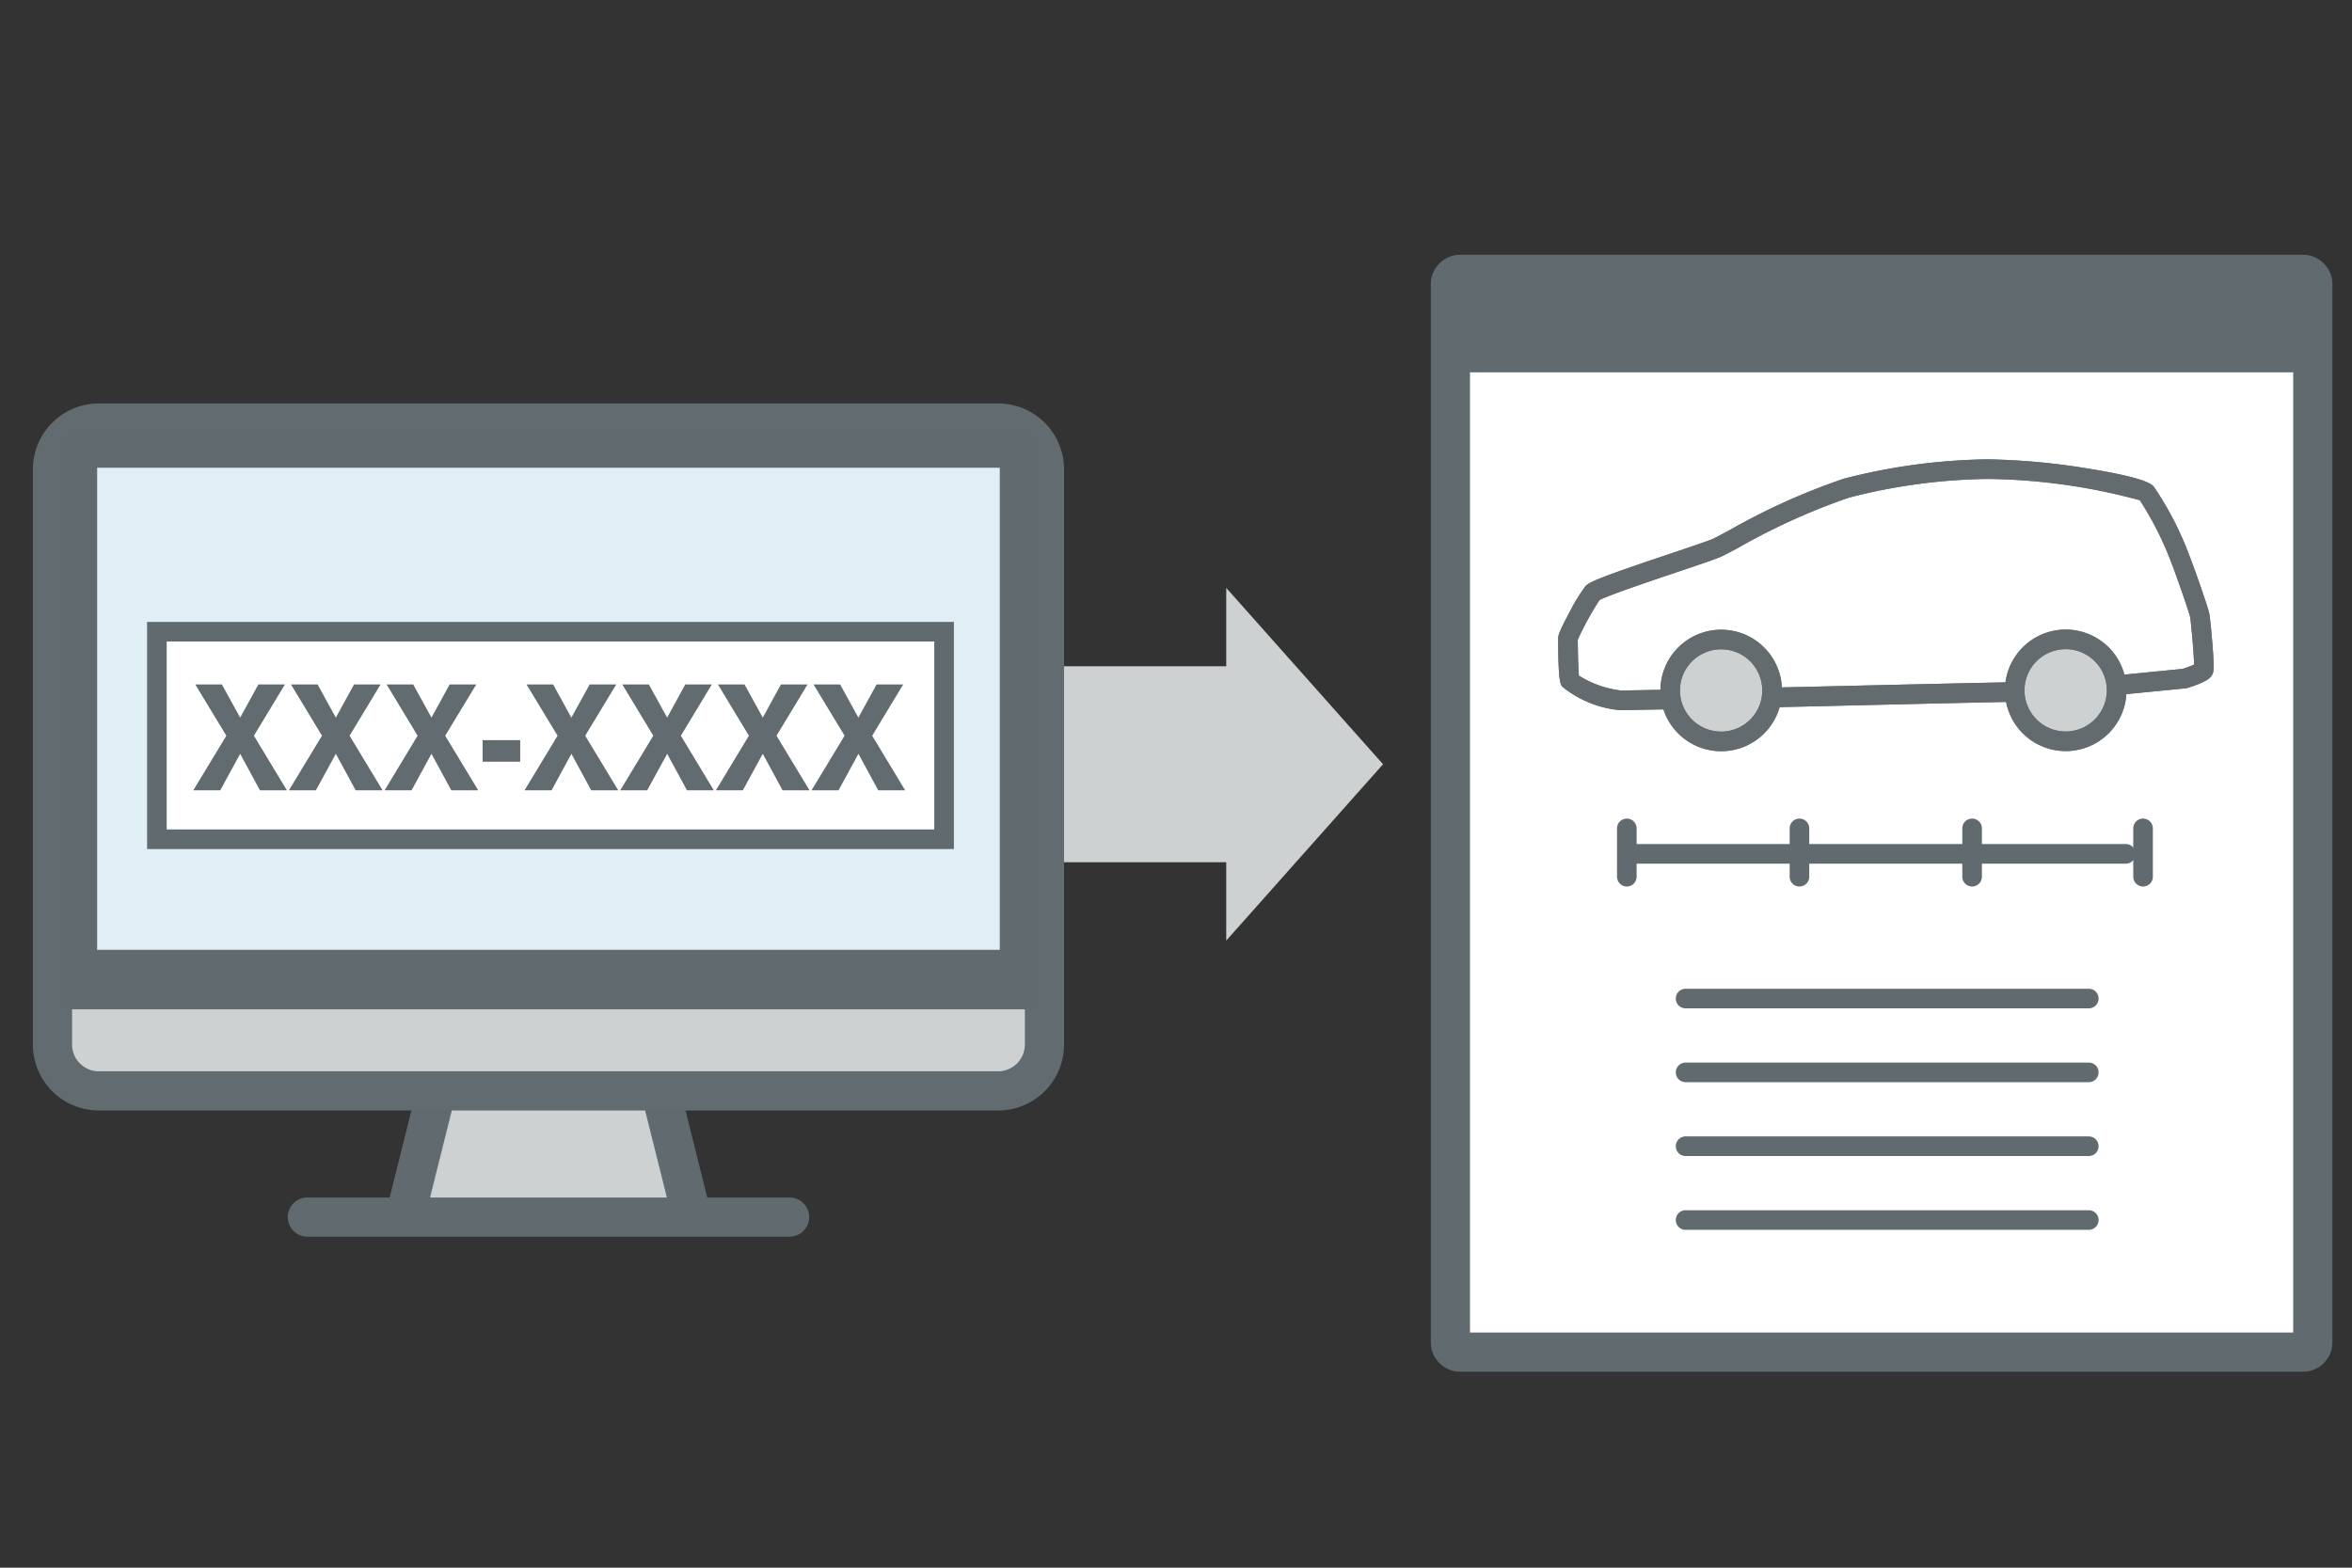
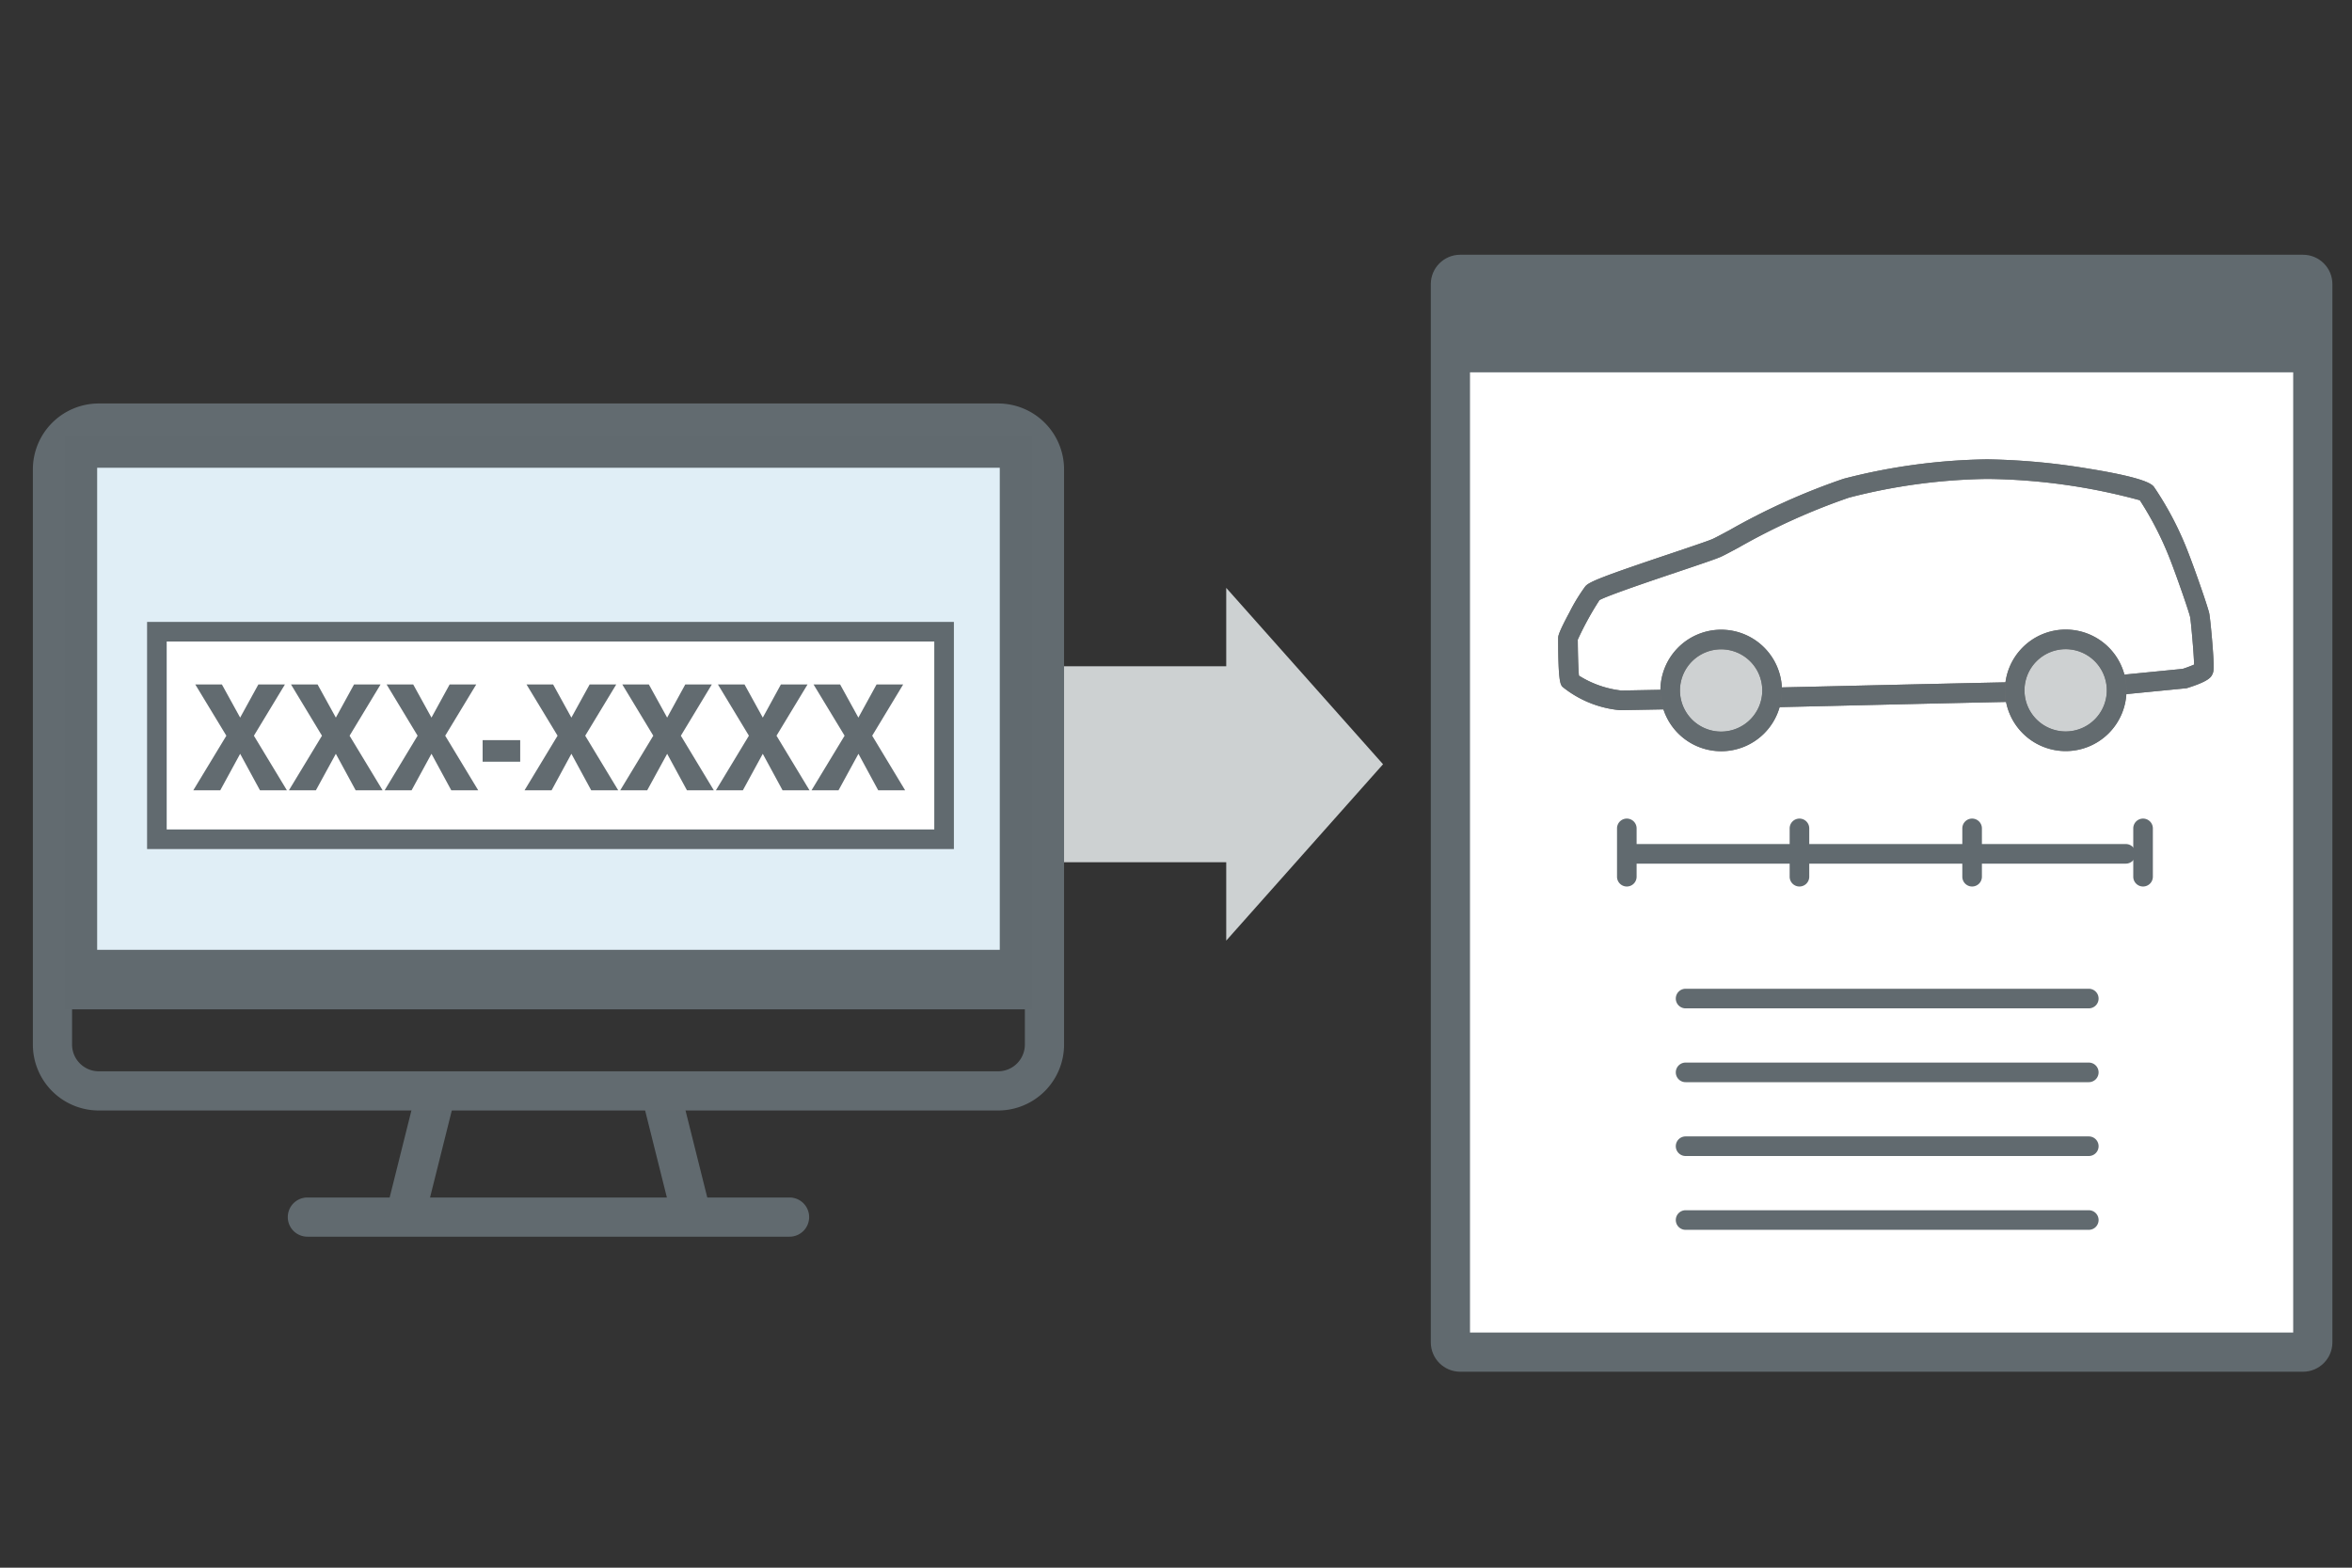
<svg xmlns="http://www.w3.org/2000/svg" height="80" viewBox="0 0 120 80" width="120">
  <rect x="0" y="0" width="120" height="80" fill="#333333" stroke="none" />
  <path d="m0 0h120v80h-120z" fill="none" />
  <path d="m9 0 9 8h-18z" fill="#cdd1d2" transform="matrix(0 1 -1 0 70.563 30)" />
  <path d="m0 0h12v10h-12z" fill="#cdd1d2" transform="translate(53.186 34)" />
  <g fill="#fff" transform="translate(73 13)">
    <path d="m44.5 56h-43c-.276 0-.5-.224-.5-.5v-54c0-.276.224-.5.5-.5h43c.276 0 .5.224.5.5v54c0 .276-.224.5-.5.5z" />
    <path d="m2 2v53h42v-53zm-.5-2h43c.828 0 1.5.672 1.5 1.5v54c0 .828-.672 1.5-1.5 1.5h-43c-.828 0-1.5-.672-1.5-1.5v-54c0-.828.672-1.5 1.5-1.5z" fill="#616a6f" />
  </g>
  <g fill="#616a6f">
    <path d="m0 0h44v5h-44z" transform="translate(74 14)" />
    <path d="m229.649 199.905a.5.5 0 0 1 -.5-.5v-2.466a.5.5 0 0 1 1 0v2.466a.5.5 0 0 1 -.5.5z" transform="translate(-146.648 -154.666)" />
    <path d="m229.649 199.905a.5.5 0 0 1 -.5-.5v-2.466a.5.5 0 0 1 1 0v2.466a.5.5 0 0 1 -.5.5z" transform="translate(-137.84 -154.666)" />
    <path d="m229.649 199.905a.5.5 0 0 1 -.5-.5v-2.466a.5.5 0 0 1 1 0v2.466a.5.5 0 0 1 -.5.5z" transform="translate(-129.031 -154.666)" />
    <path d="m229.649 199.905a.5.5 0 0 1 -.5-.5v-2.466a.5.5 0 0 1 1 0v2.466a.5.5 0 0 1 -.5.5z" transform="translate(-120.309 -154.666)" />
    <path d="m25.017.5h-25.017a.5.5 0 0 1 -.5-.5.5.5 0 0 1 .5-.5h25.017a.5.5 0 0 1 .5.5.5.5 0 0 1 -.5.5z" transform="translate(83.443 43.572)" />
  </g>
  <path d="m37.171 25.784s.887-.277.966-.436a21.021 21.021 0 0 0 -.2-2.789c-.053-.262-.659-2.025-1.027-2.971a16.1 16.1 0 0 0 -1.684-3.263c-.328-.385-5.04-1.229-8.122-1.229a30.133 30.133 0 0 0 -7.192.971 43.692 43.692 0 0 0 -6.63 3.054c-.657.29-6.025 1.976-6.314 2.292a12.931 12.931 0 0 0 -1.263 2.316 16.059 16.059 0 0 0 .105 2.157 5.053 5.053 0 0 0 2.6 1.013l6.39-.119c3.372-.074 11.728-.283 15.843-.353z" fill="#fff" transform="translate(74.29 8.84)" />
  <path d="m8.39 27.4h-.031a5.457 5.457 0 0 1 -2.929-1.19c-.109-.131-.221-.266-.221-2.477 0-.107 0-.253.582-1.336a9.212 9.212 0 0 1 .809-1.322c.21-.23.819-.482 4.449-1.7.934-.315 1.816-.612 2.031-.707.14-.062.459-.233.863-.449a33.8 33.8 0 0 1 5.83-2.628 30.8 30.8 0 0 1 7.329-.991 34.576 34.576 0 0 1 5.174.477c2.943.476 3.223.8 3.329.928a16.452 16.452 0 0 1 1.77 3.406c.343.881.986 2.73 1.052 3.054.036.18.109.914.156 1.492.113 1.389.065 1.485 0 1.619s-.174.348-1.264.689l-.049.015-6.623.65c-2.817.048-7.608.161-11.458.252-1.781.042-3.32.078-4.383.1zm-2.121-1.761a5.16 5.16 0 0 0 2.166.76l6.353-.119c1.06-.023 2.6-.059 4.379-.1 3.842-.09 8.621-.2 11.444-.251l6.459-.636a6.19 6.19 0 0 0 .584-.219c-.012-.58-.161-2.2-.2-2.415s-.624-1.915-1-2.888a16.574 16.574 0 0 0 -1.568-3.083 30.782 30.782 0 0 0 -7.78-1.088 29.65 29.65 0 0 0 -7.054.952 33.039 33.039 0 0 0 -5.633 2.548c-.44.236-.757.406-.933.483-.243.107-.962.351-2.115.739-1.287.433-3.657 1.232-4.055 1.462a15.579 15.579 0 0 0 -1.107 2.016c.002.543.022 1.51.06 1.839z" fill="#707070" transform="translate(74.29 8.84)" />
  <path d="m8.39 27.4h-.031a5.457 5.457 0 0 1 -2.929-1.19c-.109-.131-.221-.266-.221-2.477 0-.107 0-.253.582-1.336a9.212 9.212 0 0 1 .809-1.322c.21-.23.819-.482 4.449-1.7.934-.315 1.816-.612 2.031-.707.14-.062.459-.233.863-.449a33.8 33.8 0 0 1 5.83-2.628 30.8 30.8 0 0 1 7.329-.991 34.576 34.576 0 0 1 5.174.477c2.943.476 3.223.8 3.329.928a16.452 16.452 0 0 1 1.77 3.406c.343.881.986 2.73 1.052 3.054.036.18.109.914.156 1.492.113 1.389.065 1.485 0 1.619s-.174.348-1.264.689l-.049.015-6.623.65c-2.817.048-7.608.161-11.458.252-1.781.042-3.32.078-4.383.1zm-2.121-1.761a5.16 5.16 0 0 0 2.166.76l6.353-.119c1.06-.023 2.6-.059 4.379-.1 3.842-.09 8.621-.2 11.444-.251l6.459-.636a6.19 6.19 0 0 0 .584-.219c-.012-.58-.161-2.2-.2-2.415s-.624-1.915-1-2.888a16.574 16.574 0 0 0 -1.568-3.083 30.782 30.782 0 0 0 -7.78-1.088 29.65 29.65 0 0 0 -7.054.952 33.039 33.039 0 0 0 -5.633 2.548c-.44.236-.757.406-.933.483-.243.107-.962.351-2.115.739-1.287.433-3.657 1.232-4.055 1.462a15.579 15.579 0 0 0 -1.107 2.016c.002.543.022 1.51.06 1.839z" fill="#636b6f" transform="translate(74.29 8.84)" />
  <path d="m23.881 22.643a2.6 2.6 0 1 1 -2.6-2.6 2.6 2.6 0 0 1 2.6 2.6" fill="#ced1d2" transform="translate(84.106 12.584)" />
  <path d="m21.286 25.74a3.1 3.1 0 1 1 3.1-3.1 3.1 3.1 0 0 1 -3.1 3.1zm0-5.193a2.1 2.1 0 1 0 2.1 2.1 2.1 2.1 0 0 0 -2.102-2.1z" fill="#707070" transform="translate(84.106 12.584)" />
  <path d="m21.283 19.547a3.1 3.1 0 1 1 -3.094 3.1 3.1 3.1 0 0 1 3.095-3.1zm0 5.193a2.1 2.1 0 1 0 -2.1-2.1 2.1 2.1 0 0 0 2.103 2.1z" fill="#636b6f" transform="translate(84.106 12.584)" />
  <path d="m13.872 22.647a2.6 2.6 0 1 1 -2.6-2.6 2.6 2.6 0 0 1 2.6 2.6" fill="#ced1d2" transform="translate(76.537 12.587)" />
  <path d="m11.277 25.744a3.1 3.1 0 1 1 3.1-3.1 3.1 3.1 0 0 1 -3.1 3.1zm0-5.193a2.1 2.1 0 1 0 2.1 2.1 2.1 2.1 0 0 0 -2.102-2.1z" fill="#707070" transform="translate(76.537 12.587)" />
  <path d="m11.274 19.551a3.1 3.1 0 1 1 -3.094 3.1 3.1 3.1 0 0 1 3.095-3.1zm0 5.193a2.1 2.1 0 1 0 -2.1-2.1 2.1 2.1 0 0 0 2.103 2.1z" fill="#636b6f" transform="translate(76.537 12.587)" />
  <g fill="#616a6f" transform="translate(86 50.957)">
    <path d="m20.571.5h-20.571a.5.5 0 0 1 -.5-.5.5.5 0 0 1 .5-.5h20.571a.5.5 0 0 1 .5.5.5.5 0 0 1 -.5.5z" />
-     <path d="m20.571.5h-20.571a.5.5 0 0 1 -.5-.5.5.5 0 0 1 .5-.5h20.571a.5.5 0 0 1 .5.5.5.5 0 0 1 -.5.5z" transform="translate(0 3.767)" />
+     <path d="m20.571.5h-20.571a.5.5 0 0 1 -.5-.5.5.5 0 0 1 .5-.5h20.571a.5.5 0 0 1 .5.5.5.5 0 0 1 -.5.5" transform="translate(0 3.767)" />
    <path d="m20.571.5h-20.571a.5.5 0 0 1 -.5-.5.5.5 0 0 1 .5-.5h20.571a.5.5 0 0 1 .5.5.5.5 0 0 1 -.5.5z" transform="translate(0 7.535)" />
    <path d="m20.571.5h-20.571a.5.5 0 0 1 -.5-.5.5.5 0 0 1 .5-.5h20.571a.5.5 0 0 1 .5.5.5.5 0 0 1 -.5.5z" transform="translate(0 11.302)" />
  </g>
-   <path d="m214.2 267.5-1.806 6.35h15.016l-1.692-6.35z" fill="#cdd1d2" transform="translate(-191.962 -211.65)" />
  <path d="m24.6 1h-24.6a1 1 0 0 1 -1-1 1 1 0 0 1 1-1h24.6a1 1 0 0 1 1 1 1 1 0 0 1 -1 1z" fill="#616a6f" transform="translate(15.683 62.109)" />
  <path d="m.97 6.8-1.94-.483 1.64-6.56 1.94.486z" fill="#616a6f" transform="translate(20.586 55.849)" />
  <path d="m.67 6.8-1.64-6.557 1.94-.486 1.64 6.56z" fill="#616a6f" transform="translate(33.74 55.849)" />
-   <path d="m0 0h49.332v5.891a.3.3 0 0 1 -.3.3h-48.732a.3.3 0 0 1 -.3-.3z" fill="#cdd1d2" transform="translate(3.317 49.658)" />
  <path d="m3.369 2a1.366 1.366 0 0 0 -1.369 1.36v29.359a1.366 1.366 0 0 0 1.369 1.36h45.874a1.366 1.366 0 0 0 1.369-1.36v-29.359a1.366 1.366 0 0 0 -1.369-1.36zm0-2h45.874a3.364 3.364 0 0 1 3.369 3.36v29.359a3.364 3.364 0 0 1 -3.369 3.36h-45.874a3.364 3.364 0 0 1 -3.369-3.36v-29.359a3.364 3.364 0 0 1 3.369-3.36z" fill="#626b70" transform="translate(1.677 20.59)" />
  <path d="m0 0h49.332v29.277h-49.332z" fill="#616a6f" transform="translate(3.317 22.23)" />
  <path d="m0 0h46.052v24.6h-46.052z" fill="#e0eef6" transform="translate(4.957 23.87)" />
  <g transform="translate(8.504 32.737)">
    <g fill="#fff" stroke="#616a6f">
      <path d="m0 0h39.164v9.591h-39.164z" stroke="none" />
      <path d="m-.5-.5h40.164v10.591h-40.164z" fill="none" />
    </g>
    <path d="m23.158 5.4h-1.376l1.686-2.785-1.581-2.615h1.355l.933 1.692.925-1.692h1.355l-1.58 2.616 1.681 2.784h-1.371l-1.009-1.861zm9.761 0h-1.377l1.686-2.785-1.584-2.615h1.356l.932 1.692.928-1.692h1.357l-1.58 2.616 1.68 2.784h-1.374l-1.008-1.861zm-14.639 0h-1.38l1.684-2.785-1.584-2.615h1.357l.932 1.692.932-1.692h1.357l-1.583 2.616 1.683 2.784h-1.378l-1.01-1.862zm-7.143 0h-1.376l1.682-2.785-1.581-2.615h1.357l.932 1.692.927-1.692h1.357l-1.583 2.616 1.683 2.784h-1.374l-1.01-1.862zm-9.761 0h-1.376l1.686-2.784-1.586-2.616h1.358l.932 1.692.929-1.692h1.355l-1.583 2.616 1.683 2.784h-1.374l-1.01-1.861-1.014 1.861zm26.663 0h-1.376l1.683-2.785-1.58-2.615h1.357l.932 1.692.924-1.692h1.359l-1.583 2.616 1.683 2.784h-1.375l-1.009-1.861zm-21.784 0h-1.377l1.686-2.784-1.58-2.616h1.356l.932 1.692.928-1.692h1.354l-1.581 2.616 1.684 2.784h-1.375l-1.01-1.861zm10.423-1.459h-1.917v-1.1h1.917z" fill="#626b70" transform="translate(1.359 2.191)" />
  </g>
</svg>